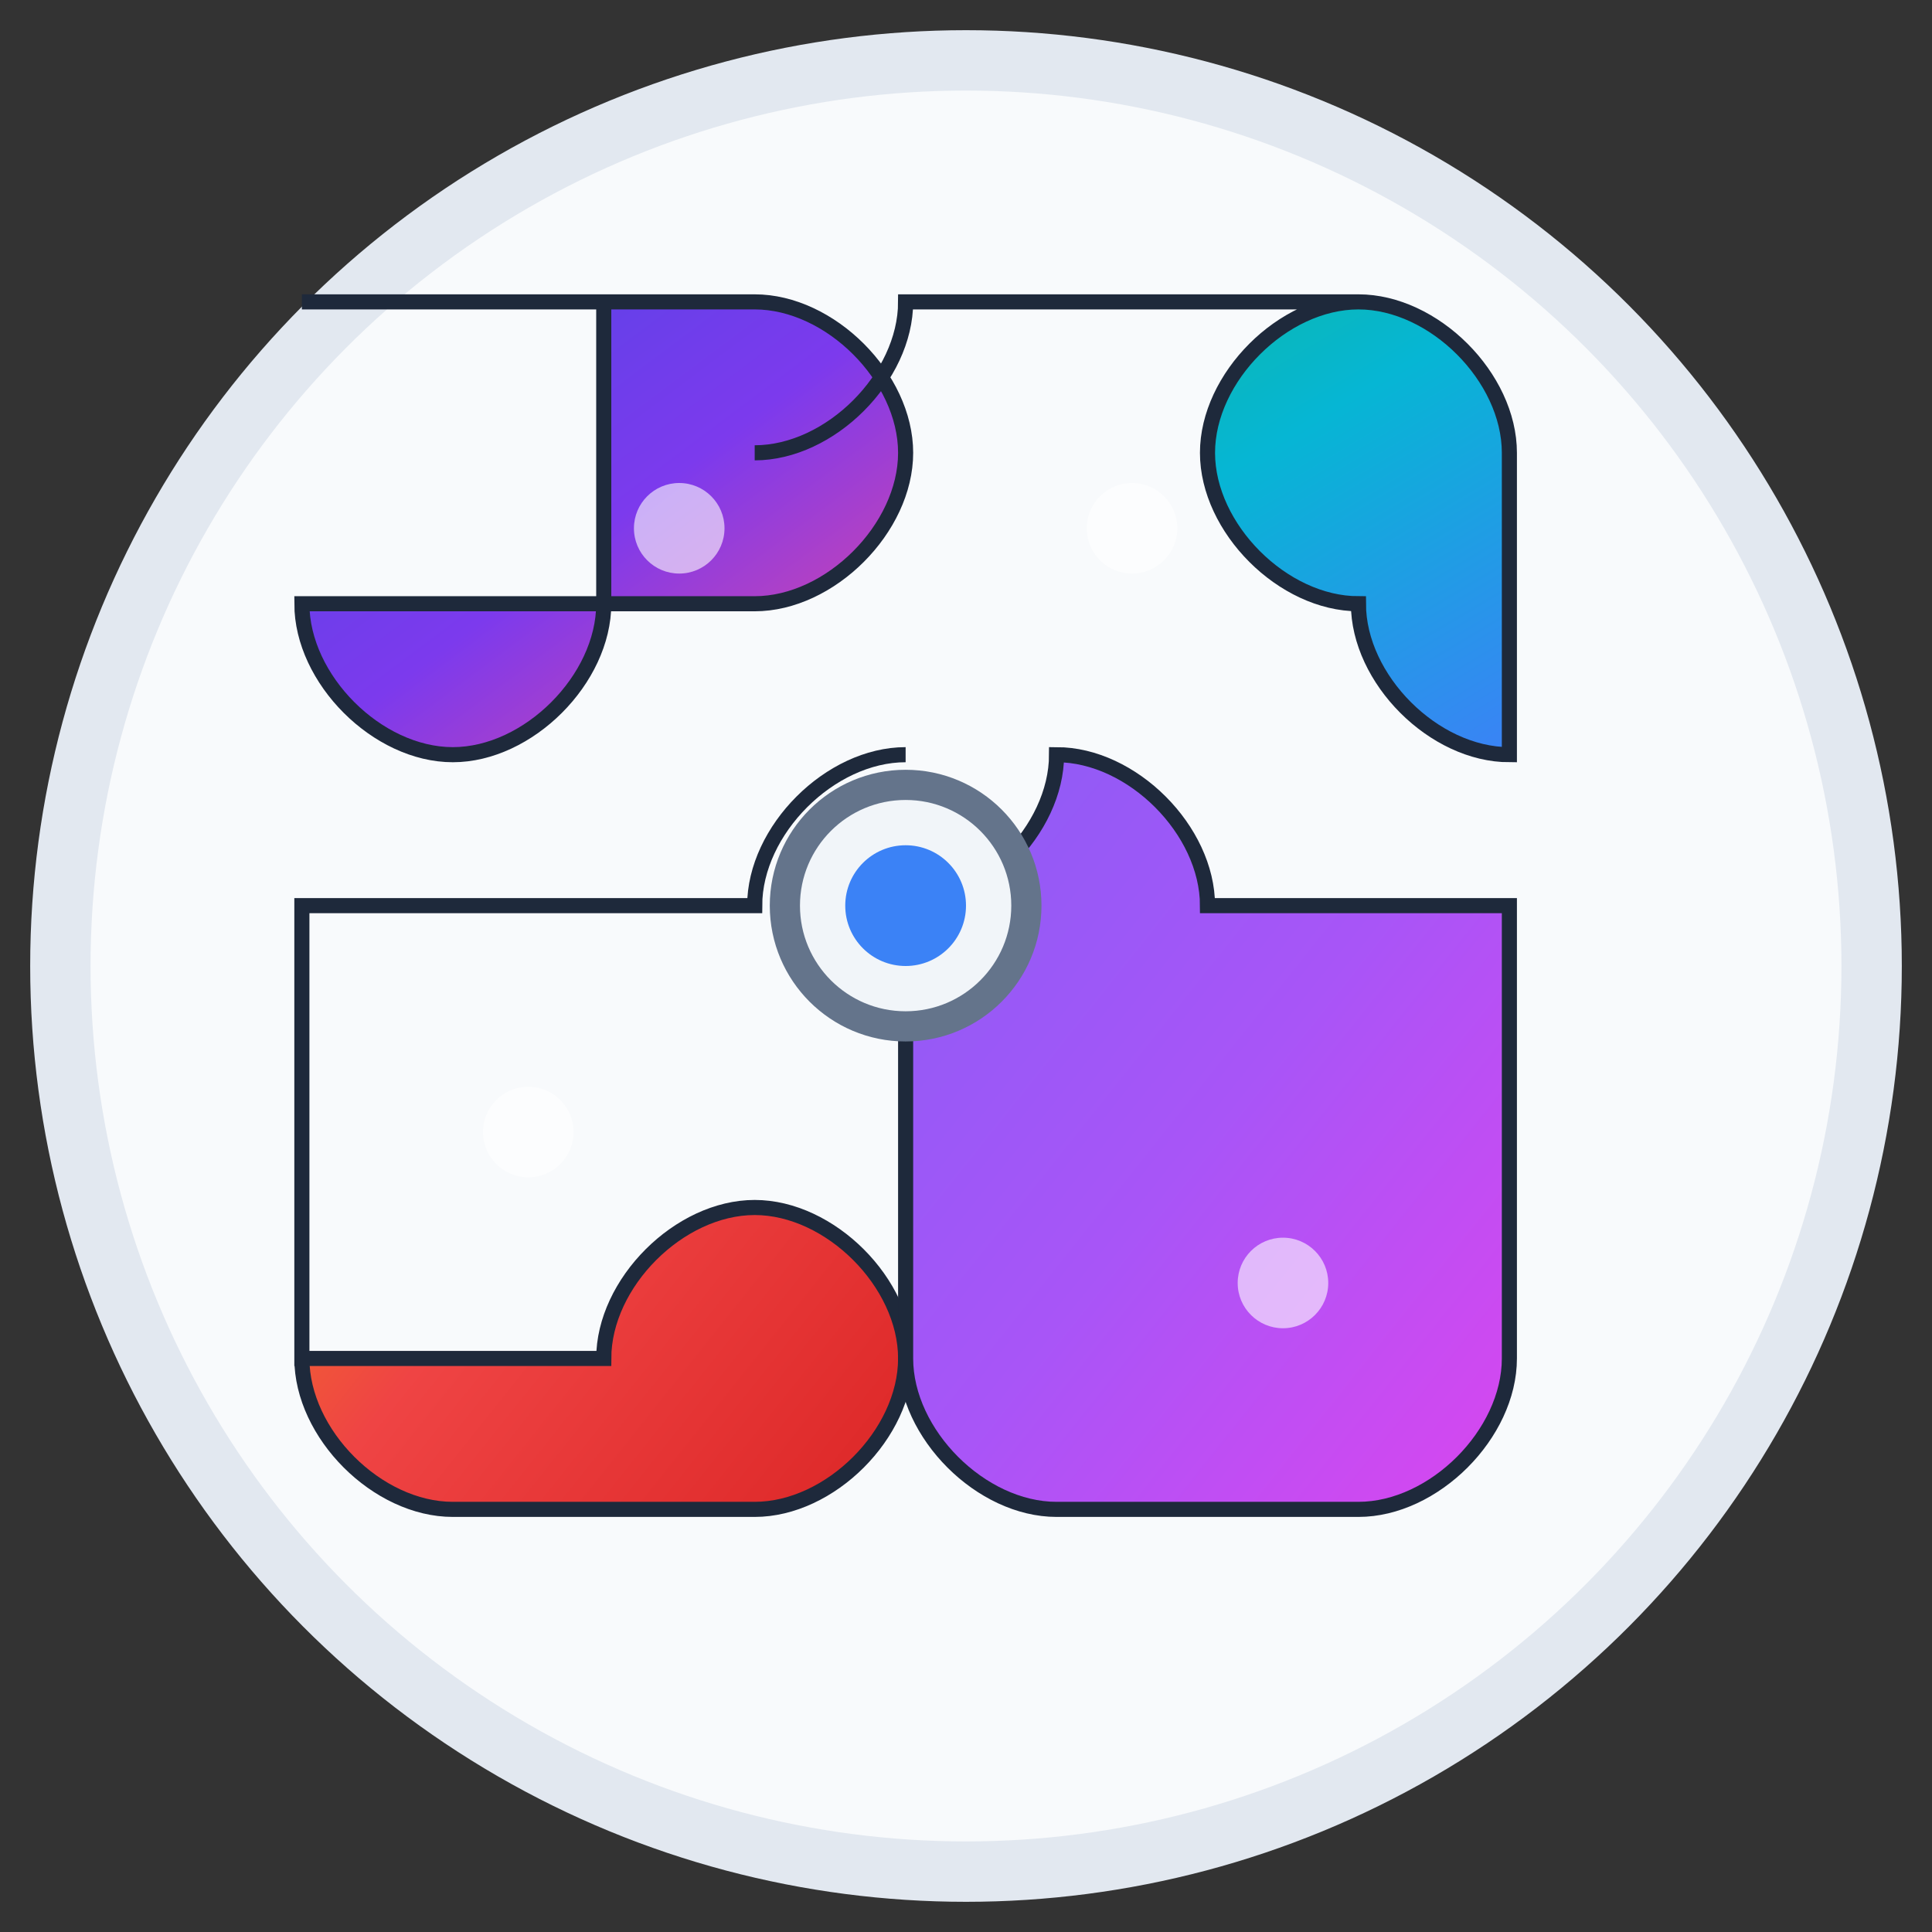
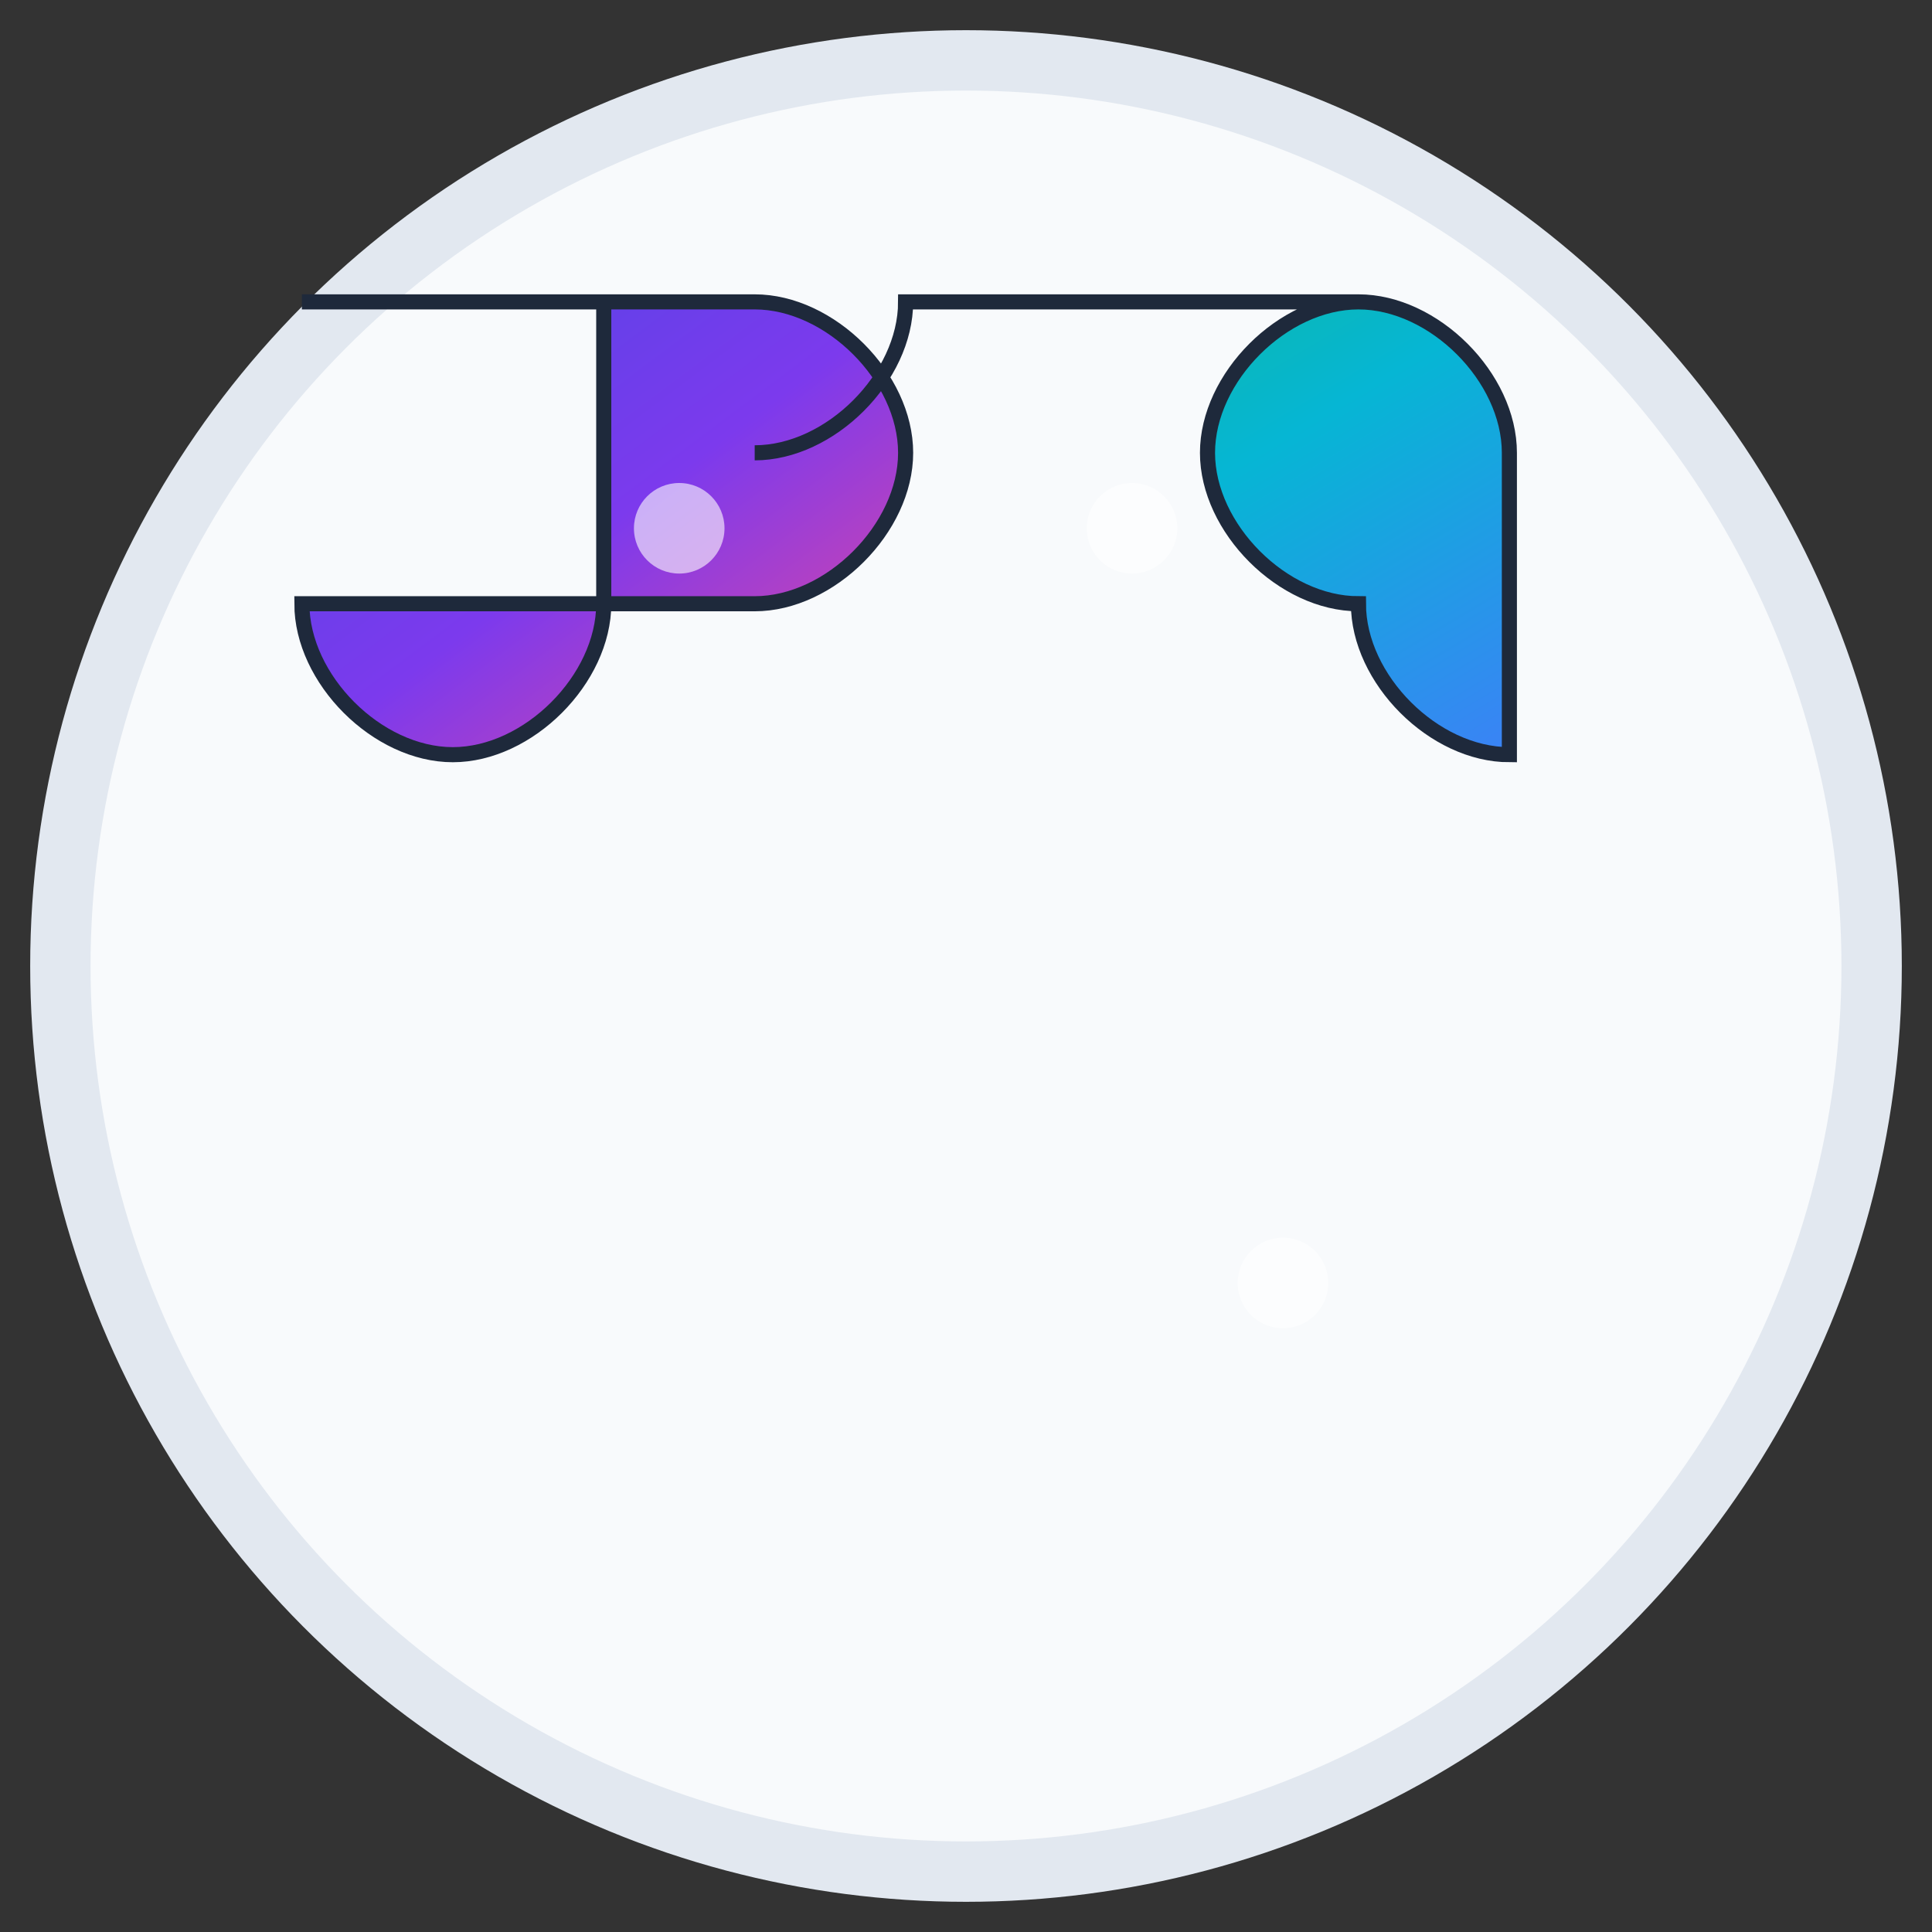
<svg xmlns="http://www.w3.org/2000/svg" viewBox="0 0 128 128">
  <rect x="0" y="0" width="128" height="128" fill="#333333" stroke="none" />
  <defs>
    <linearGradient id="gradient1" x1="0%" y1="0%" x2="100%" y2="100%">
      <stop offset="0%" style="stop-color:#4f46e5" />
      <stop offset="50%" style="stop-color:#7c3aed" />
      <stop offset="100%" style="stop-color:#ec4899" />
    </linearGradient>
    <linearGradient id="gradient2" x1="0%" y1="0%" x2="100%" y2="100%">
      <stop offset="0%" style="stop-color:#10b981" />
      <stop offset="50%" style="stop-color:#06b6d4" />
      <stop offset="100%" style="stop-color:#3b82f6" />
    </linearGradient>
    <linearGradient id="gradient3" x1="0%" y1="0%" x2="100%" y2="100%">
      <stop offset="0%" style="stop-color:#f59e0b" />
      <stop offset="50%" style="stop-color:#ef4444" />
      <stop offset="100%" style="stop-color:#dc2626" />
    </linearGradient>
    <linearGradient id="gradient4" x1="0%" y1="0%" x2="100%" y2="100%">
      <stop offset="0%" style="stop-color:#8b5cf6" />
      <stop offset="50%" style="stop-color:#a855f7" />
      <stop offset="100%" style="stop-color:#d946ef" />
    </linearGradient>
  </defs>
  <circle cx="64" cy="64" r="60" fill="#f8fafc" stroke="#e2e8f0" stroke-width="4" />
  <path d="M 20 20 L 50 20 C 55 20 60 25 60 30 C 60 35 55 40 50 40 L 20 40 C 20 45 25 50 30 50 C 35 50 40 45 40 40 L 40 20 Z" fill="url(#gradient1)" stroke="#1e293b" stroke-width="1" />
  <path d="M 60 20 L 90 20 C 95 20 100 25 100 30 L 100 50 C 95 50 90 45 90 40 C 85 40 80 35 80 30 C 80 25 85 20 90 20 L 60 20 C 60 25 55 30 50 30 C 55 30 60 25 60 20 Z" fill="url(#gradient2)" stroke="#1e293b" stroke-width="1" />
-   <path d="M 20 60 L 50 60 C 50 55 55 50 60 50 C 55 50 50 55 50 60 L 20 60 L 20 90 C 20 95 25 100 30 100 L 50 100 C 55 100 60 95 60 90 C 60 85 55 80 50 80 C 45 80 40 85 40 90 L 20 90 Z" fill="url(#gradient3)" stroke="#1e293b" stroke-width="1" />
-   <path d="M 60 60 C 65 60 70 55 70 50 C 75 50 80 55 80 60 L 100 60 L 100 90 C 100 95 95 100 90 100 L 70 100 C 65 100 60 95 60 90 L 60 60 Z" fill="url(#gradient4)" stroke="#1e293b" stroke-width="1" />
-   <circle cx="60" cy="60" r="8" fill="#f1f5f9" stroke="#64748b" stroke-width="2" />
-   <circle cx="60" cy="60" r="4" fill="#3b82f6" />
  <circle cx="45" cy="35" r="3" fill="#ffffff" opacity="0.6" />
  <circle cx="75" cy="35" r="3" fill="#ffffff" opacity="0.6" />
-   <circle cx="35" cy="75" r="3" fill="#ffffff" opacity="0.6" />
  <circle cx="85" cy="85" r="3" fill="#ffffff" opacity="0.6" />
</svg>